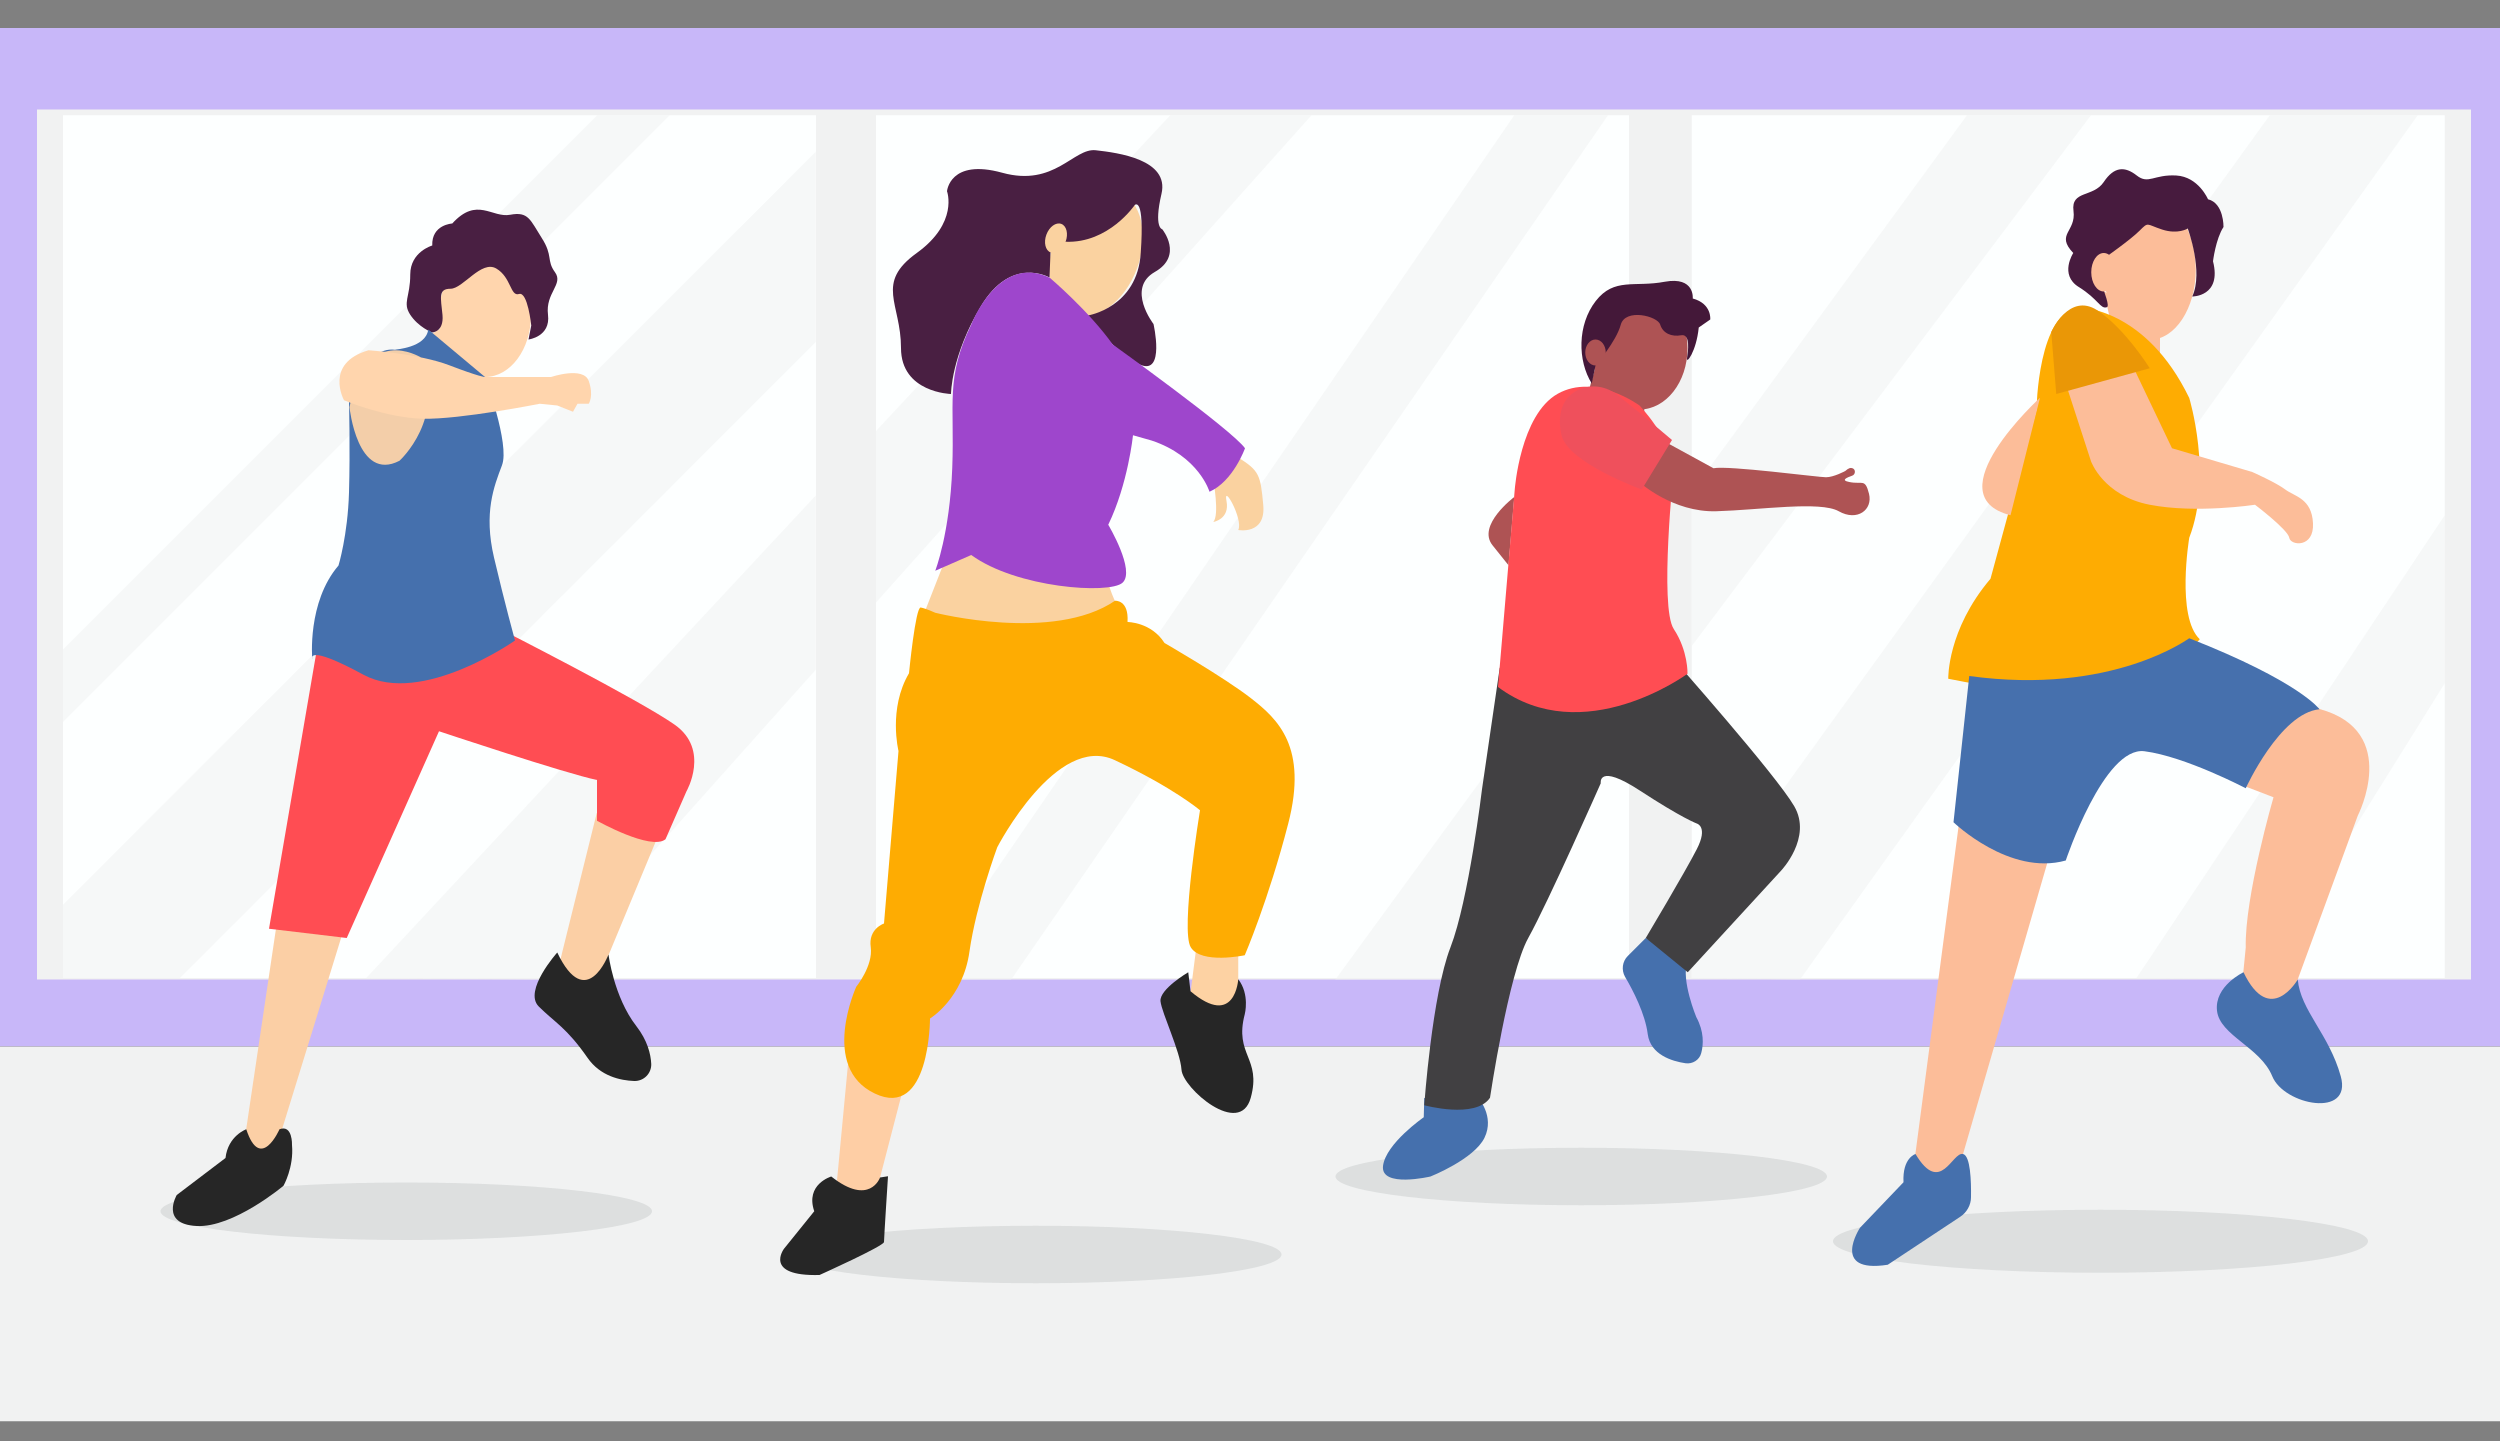
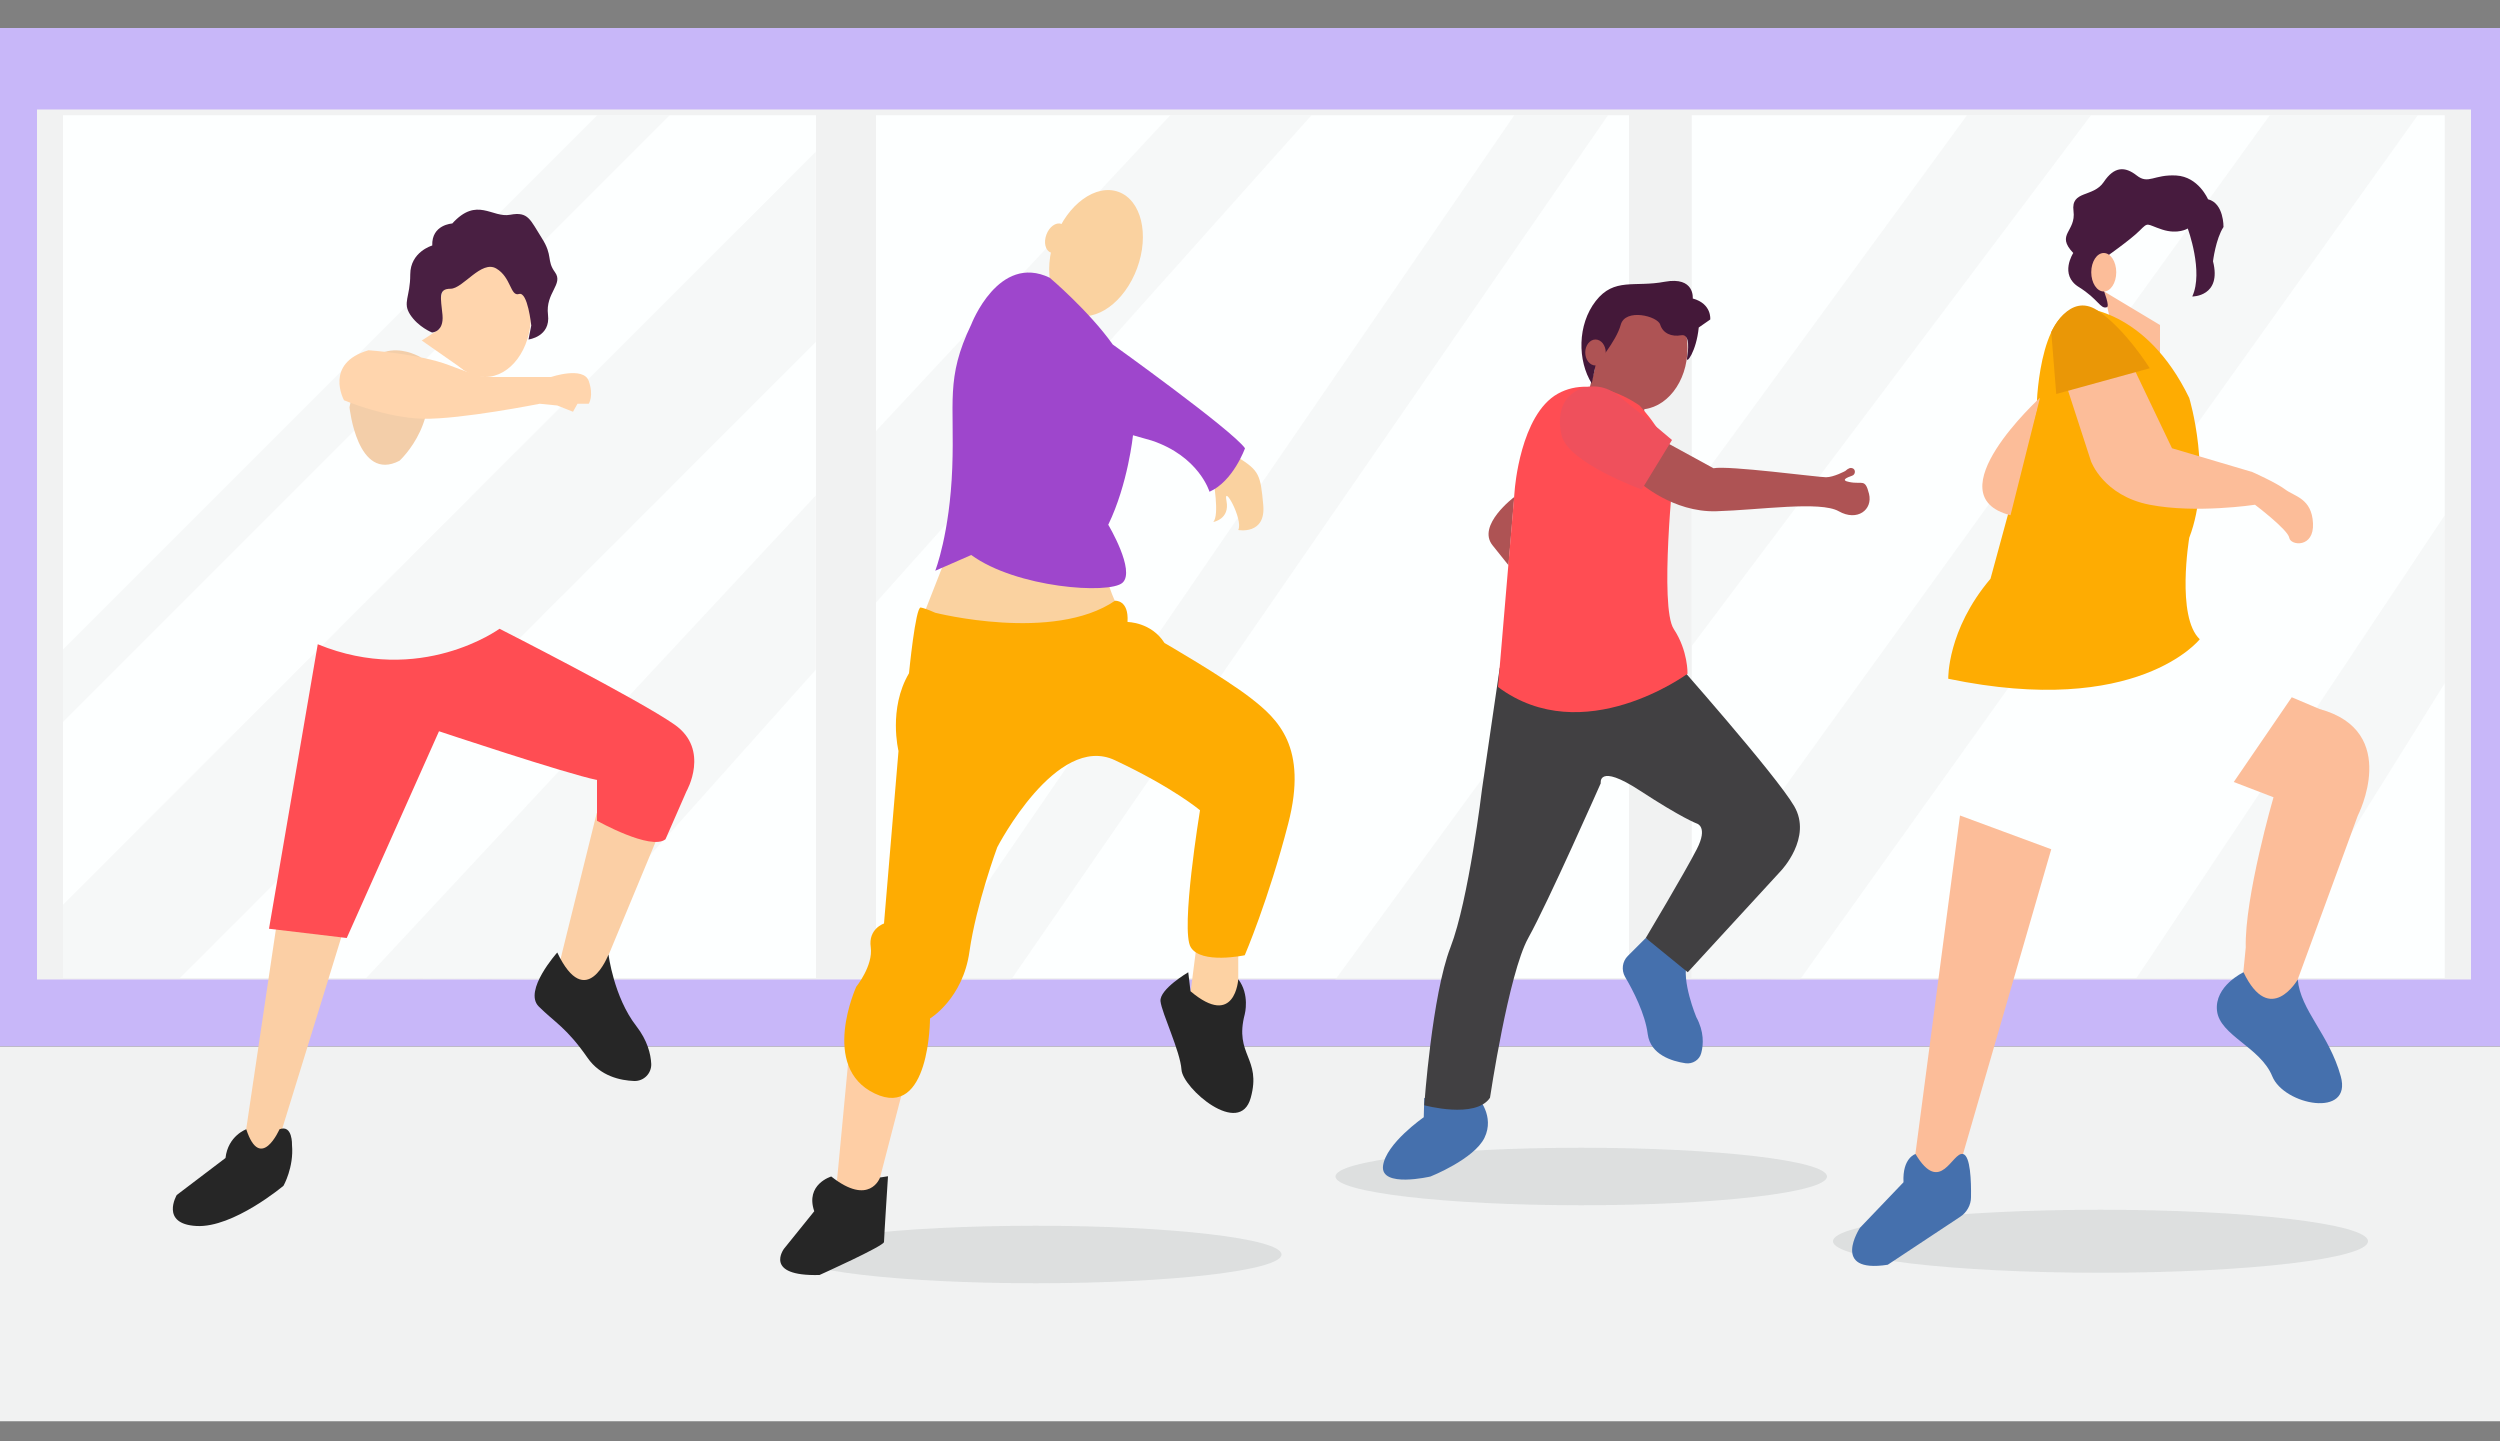
<svg xmlns="http://www.w3.org/2000/svg" version="1.1" id="Layer_1" x="0" y="0" viewBox="0 0 1000 576.5" style="enable-background:new 0 0 1000 576.5" xml:space="preserve">
  <rect x="0" y="0" width="1000" height="576.5" fill="#808080" stroke="none" />
  <style>.st0{fill:#f1f2f2}.st2{fill:#fdffff}.st3{opacity:.57;fill:#f1f2f2}.st4{fill:#fcbd99}.st5{opacity:.61;fill:#d1d3d4}.st6{fill:#4570ad}.st8{fill:#feac02}.st11{fill:#ae5354}.st14{fill:#ff4d53}.st16{fill:#fad2a0}.st17{fill:#491f42}.st19{fill:#262626}.st22{fill:#ffd5ad}.st23{fill:#fbcfa5}</style>
  <path class="st0" d="M0 418.6h1000v149.9H0z" />
  <path style="fill:#c8b7f9" d="M0 11.2h1000v407.3H0z" />
  <path class="st0" d="M14.8 43.8h973.6v348H14.8z" />
  <path class="st2" d="M25.2 46.1h301.2v345.1H25.2zM350.4 46.1h301.2v345.1H350.4zM676.7 46.1h301.2v345.1H676.7z" />
  <path class="st3" d="M267.9 46.1 25.2 288.8v-29L238.9 46.1zM326.3 60.7v76.1L72 391.2H25.2v-29.3zM146.5 391.2l179.8-193v69.7L216.2 391.2l-.6.6zM524.6 46.1 350.4 241v-68.6L468.1 46.1zM643.2 46.1 404.9 391.2l-.5.6h-36.1l.5-.6L605.7 46.1zM534.6 391.2l116.9-160v60.7l-74.6 99.3-.5.6h-42.3zM786.8 46.1 676.7 196.7v61.7L836.4 46.1zM907.9 46.1 676.7 366.3v24.9l43.3.6L967.1 46.1zM977.9 206.1 854.6 391.2s46.9.8 48.5.4c1.6-.4 74.8-118.3 74.8-118.3v-67.2z" />
  <g>
    <path class="st4" d="m841.5 116.5 3.7 16.4 18.8 10.7V130z" />
    <ellipse class="st5" cx="840.2" cy="496.5" rx="107" ry="12.6" />
    <path class="st4" d="m784 326.2-18.4 139.6s4.7 15.8 18.4 0l36.5-126.1-36.5-13.5zM893.5 312.8l15.9 6.1s-11.6 40-11.1 60.1l-2.1 21.4s16.3 11.8 21.6-5.1l25.3-69s17.4-33.8-15.3-42.7l-11.1-4.7-23.2 33.9z" />
    <path class="st6" d="M766.2 461.6s-5.3 1.5-4.8 11.3L744 491.1s-12.1 18.4 11.1 14.8l29-19.2c2.6-1.7 4.3-4.7 4.3-7.8.1-6.4-.2-16.6-3.2-17.3-4.3-1-9 16.8-19 0zM897.4 388.9s-11.7 5.5-10.6 15.4c1.1 9.9 17.4 14.6 22.1 26.2 4.7 11.6 32.1 16.9 27.4 0-4.7-16.9-16.1-26.3-17.2-38.7 0 0-11.1 19.2-21.7-2.9z" />
-     <ellipse class="st4" cx="859.9" cy="107.8" rx="18.4" ry="28.1" />
    <path d="M876.9 118.6s11.9.1 8.3-14.1c0 0 1.1-9 4.2-13.7 0 0 .2-9.5-6.2-11.1 0 0-3.8-9-12.7-9.5-9-.5-11.1 3.7-15.8 0-4.7-3.7-9-3.7-13.2 2.6-4.2 6.3-13.2 3.2-12.1 11.6s-7.3 9.2-.1 16.8c0 0-5.7 8.7 2.2 13.6s8.6 8.9 11.2 8.1-8.6-20.3-.9-19.7c0 0 10.3-7.2 14-10.9 3.7-3.7 2.6-2.6 9-.5s10.3-.4 10.3-.4 6.4 17.3 1.8 27.2z" style="fill:#471b3e" />
    <path class="st8" d="M832 123s26.3.2 43.7 36.2c0 0 9.5 31.2 0 55.9 0 0-5.3 31.6 4.2 40.6 0 0-24.8 31.6-100.6 15.8 0 0-.5-19.5 16.9-40l18.4-67.6c0-.1.5-39.8 17.4-40.9z" />
-     <path d="m787.7 270.4-6.3 58.5s22.4 21.6 44.9 15.3c0 0 15.3-45.8 31.5-43.7 16.3 2.1 40.5 14.8 40.5 14.8s13.7-30.1 29.5-31.6c0 0-7.8-11-52.1-28.4.1-.2-30.5 23-88 15.1z" style="fill:#4670ad" />
    <path class="st4" d="M816 159.1s-42.8 39.1-11.8 47l11.8-47z" />
    <ellipse class="st4" cx="841.5" cy="108.9" rx="5" ry="7.7" />
    <path class="st4" d="m826.3 153.4 10.1 31.1s4.9 13.8 23.5 17.4c18.5 3.6 42.1 0 42.1 0s13.2 10 13.7 13.2c.5 3.2 10 4.2 9.5-5.8s-7.4-10.7-11.1-13.5c-3.7-2.8-13.2-7-13.2-7l-32.1-9.5-15.8-33.1-26.7 7.2z" />
    <path d="m822.5 157.6-2-24.8s7.1-16 18.4-8.7c11.2 7.4 21 23.2 21 23.2l-37.4 10.3z" style="fill:#ea9706" />
  </g>
  <g>
    <ellipse class="st5" cx="632.5" cy="470.6" rx="98.3" ry="11.5" />
    <path class="st6" d="M591.2 439.1s6.8 7.3 2.6 16c-4.2 8.6-21.6 15.5-21.6 15.5s-20 4.7-19-4.2c1.1-9 16.3-19.5 16.3-19.5l.2-7.7h21.5zM658.3 375.2l-7.2 7.2c-2.2 2.2-2.6 5.6-1.1 8.3 3.2 5.4 8.1 14.9 9.1 23 1.1 8.2 9.7 10.8 15.1 11.6 2.8.4 5.6-1.3 6.3-4.1.9-3.4 1.2-8.5-2-14.4 0 0-6.1-14.7-3.6-22l-16.6-9.6z" />
    <path class="st11" d="m638 147.4-3.7 13.2 22.8 10.2.9-10.2z" />
    <ellipse class="st11" cx="655.8" cy="139.3" rx="19.2" ry="24.5" />
    <path d="M638.2 146.2s8.3-9.6 10.1-16.3c1.8-6.7 14.8-3.5 15.8 0 1.1 3.5 4.6 4.9 8.4 4.2s2.7 6.7 2.3 9.2c-.4 2.5 3.7-2.5 4.7-12.3l4.6-3.2s.7-6.3-7-8.4c0 0 .9-8.9-11.2-6.7-12.1 2.3-20.2-1.8-27.6 7.7s-7.3 23.9-1.6 33l1.5-7.2z" style="fill:#441839" />
    <path d="m599.9 267.1-7.1 48.6s-5.3 44.3-12.6 63.2c-7.4 19-10.5 63.2-10.5 63.2s20.5 5.6 26.3-3c0 0 7.4-49.7 15.3-63.9 7.9-14.2 29-61.9 29-61.9s-1.4-8.2 15.6 2.9 22.8 13.2 22.8 13.2 4.7 1.2 0 10.3c-4.7 9.2-20.4 35.5-20.4 35.5l16.8 13.7 37.3-40.6s12.6-13.2 5.3-25.8-48.9-59.5-48.9-59.5l-68.9 4.1z" style="fill:#414042" />
    <path class="st11" d="M605.7 198.8s-15.1 11.3-8.7 19.3l6.4 8 2.3-27.3z" />
    <ellipse class="st11" cx="638.2" cy="141" rx="4.1" ry="5.2" />
    <path class="st14" d="M669.5 187.5s-5.8 55.3 0 64.1c5.8 8.8 5.5 17.9 5.5 17.9s-41.7 30.7-75.8 5.3l6.7-79s2.2-29.9 17.2-38.3c15-8.4 32.7 4.7 32.7 4.7s12.3 12.8 13.7 25.3z" />
    <path class="st11" d="M655.8 192.9s13.3 12.1 30.7 11.6 41.6-4.2 49 0c7.4 4.2 13.7-.6 12.1-7-1.6-6.3-2.6-3.6-7.9-4.7-3.6-.7-.9-1.8 1.1-2.5 1.4-.4 1.6-2.5.2-3-.7-.3-1.6-.1-2.9 1.1 0 0-4.6 2.5-7.7 2.5-3.2 0-39.3-4.8-45-3.6L666 176.7l-10.2 16.2z" />
    <path d="M631.6 155.8c5.1-2.3 11.1-1.3 15.5 2.3l9.6 7.7 12.1 10.2-12.1 19.8S627 185.1 624.6 174c-1.8-8 .1-15.1 7-18.2z" style="fill:#ef505c" />
  </g>
  <g>
    <ellipse class="st5" cx="414.3" cy="501.8" rx="98.3" ry="11.5" />
    <ellipse transform="rotate(-69.739 438.446 101.216)" class="st16" cx="438.4" cy="101.2" rx="26.1" ry="17.5" />
-     <path class="st17" d="M453.9 82s-10.4 15.4-27.7 14.7l-6 4.3-.4 10s-15.2-8.8-27.3 11.3c-12.1 20-12.1 35.3-12.1 35.3s-20-.5-20-18.4-10.5-25.9 6.3-38 12.1-24.7 12.1-24.7 1.1-13.2 22.1-7.4 28.5-10 37.4-9 29.5 3.7 26.3 17.4c-3.2 13.7.3 14.2.3 14.2s8.6 10.5-3 17.1c-11.5 6.6-.5 20.8-.5 20.8s4.7 20.5-5.3 16.3c-10-4.2-21-19.7-21-19.7s19.9-3.1 21.2-25.1c1.6-23-2.4-19.1-2.4-19.1z" />
    <path class="st16" d="m381.5 215.1-13.2 33.7s28.5 18.4 60.6 10c0 0 15.3-.5 22.1-10 0 0-7.4-9-9-22.1l-60.5-11.6z" />
    <path d="m479 375.2-3.7 29s14.8 9.5 20 0v-26.3l-16.3-2.7z" style="fill:#fdd2a3" />
    <path class="st19" d="M475.3 388.9s-11.6 6.8-11.1 11.6c.5 4.7 7.9 20 8.4 27.4.5 7.4 23.3 27.2 27.7 11.2s-6.7-17-2.4-33.4c0 0 2.1-7.9-2.6-14 0 0-1.2 19.9-19.1 4.8l-.9-7.6z" />
    <path d="m339.2 425.7-4.6 48.6s3.7 17.4 14.2 6.8l3.2-10 10-38.5-22.8-6.9z" style="fill:#fecea5" />
    <path class="st19" d="M332.5 470.6s-10.5 3.1-6.8 13.9l-12.1 15s-8.4 11.1 14.2 10.5c0 0 25.8-11.6 25.8-13.2 0-1.6 1.6-26.3 1.6-26.3l-3.2.5c0 .1-4.2 11.7-19.5-.4z" />
    <path class="st16" d="M485.3 191.9s2.6 14.2 0 16.9c0 0 6.7-1.1 5.3-8.4-1.5-7.4 6.8 7.4 4.7 11.6 0 0 11.1 2.1 10-10-1.1-12.1-1.6-13.7-10-19-8.4-5.3-10 8.9-10 8.9z" />
    <ellipse transform="rotate(-69.739 422.386 95.289)" class="st16" cx="422.4" cy="95.3" rx="6.1" ry="4.1" />
    <path class="st8" d="M374.1 245.1s47.3 12 71.9-4.8c0 0 5.6-.5 5 8.5 0 0 9.5 0 14.8 8.4 0 0 23.8 13.7 34.6 22.1s22.8 19.5 14.9 50.1-17.4 52.7-17.4 52.7-17.4 3.7-21.6-3.2c-4.2-6.8 3.7-54.8 3.7-54.8s-10.6-9-34-20c-23.4-11.1-47.1 34.8-47.1 34.8s-8.4 22.7-11.1 41.6c-2.6 19-15.8 26.9-15.8 26.9s0 40.6-22.1 30c-22.1-10.5-7.4-42.7-7.4-42.7s6.8-8.4 5.8-15.8c-1.1-7.4 5.3-9.5 5.3-9.5l5.8-69s-4.2-16.9 4.2-31.1c0 0 2.6-26.7 4.7-26.3s5.8 2.1 5.8 2.1z" />
    <path d="M388.5 129.8s10.9-28.6 31.4-18.7c0 0 15.6 13.2 25.2 26.7 0 0 47.6 34.1 52.9 41.5 0 0-4.7 13.2-14.2 17.4 0 0-4.2-14.2-23.2-20.5l-7.4-2.1s-2 19.5-9.9 35.8c0 0 11 18.4 5.7 23.2-5.3 4.7-42.4 2.1-60.5-11.1l-14.4 6.3s5.8-14.8 6.8-41.1-2.8-35.8 7.6-57.4z" style="fill:#9e46cc" />
  </g>
  <g>
-     <ellipse class="st5" cx="162.5" cy="484.5" rx="98.3" ry="11.5" />
    <path class="st22" d="m178 130.2-9.3 6 17.3 12.1 11-5.4z" />
    <ellipse class="st22" cx="194" cy="126" rx="18.4" ry="24.8" />
    <path class="st23" d="M110.7 369.4 97 461.6s5.8 9.5 10.5 4.7c4.7-4.7 4.3-11.3 4.3-11.3l25.8-83.6-26.9-2zM238.7 325.2l-15.8 63.7s15.3 15.3 19-3.2l22.1-53.2-25.3-7.3z" />
    <path class="st19" d="M222.9 381s-13.7 15.3-7.4 21.6 11.1 8.4 19.5 20.5c5.1 7.4 13.2 9.1 18.7 9.3 3.8.1 6.9-3 6.8-6.8-.2-4-1.5-9.4-6-15.2-9-11.6-11.1-28.6-11.1-28.6s-8.9 23.5-20.5-.8zM98.5 451.7s-7.3 2.6-8.3 11.5L70.7 478s-6.8 11.6 7.9 12.4 34.8-16.1 34.8-16.1 4.2-7.4 3.4-16.3c0 0 .3-8.3-5-6.3 0 0-7.6 17.4-13.3 0z" />
    <path class="st17" d="M172.8 133s4.8-.1 4.2-7c-.7-7-1.8-10.5 3.2-10.5s12.3-11.6 18.3-8.1 5.6 11.3 9.1 10.2 4.9 12.6 4.9 12.6l-1.1 5.6s8.9-1.1 7.8-9.9 6.3-12.2 2.8-17c-3.5-4.8-.7-6.5-5.3-13.7-4.6-7.2-5.3-10.7-12.6-9.3s-13.3-7.4-23.2 3.5c0 0-8.3.4-8 8.8 0 0-8.8 2.5-8.8 11.6s-3.2 11.2 0 16.1 8.7 7.1 8.7 7.1z" />
    <path class="st14" d="m127.1 257.7-19.5 113.8 31.1 3.7 36.9-82.7s50.6 16.9 63.2 19.5v16.3s21.6 12.1 27.4 7.4l8.4-19.2s9.5-16.6-4.7-26.6-70.1-38.4-70.1-38.4-31.6 23.1-72.7 6.2z" />
-     <path class="st6" d="m171.3 131.8 22.7 19s10 26.9 6.8 35.3c-3.2 8.4-7.4 19-3.2 36.9s8.4 33.2 8.4 33.2-37.4 26.3-60.6 13.7c-23.2-12.6-20.5-6.3-20.5-6.3s-2.1-22.7 10.5-37.4c0 0 3.7-12.1 4.2-29.2s0-36.6 0-36.6 5.8-22.1 18.4-20.5c.1-.2 12.3-.7 13.3-8.1z" />
    <path d="M139.8 162.9s3.1 30.2 20 21.4c0 0 19.1-17.3 8.3-41.5-.1.1-22-13.6-28.3 20.1z" style="fill:#f3cea9" />
    <path class="st22" d="M137.6 160.1s-8.1-14.8 9.8-20c0 0 20.3 1.4 32.3 6 12 4.6 14.2 4.7 14.2 4.7h26.5s13-4.4 15.1 1.6c2.1 6 0 9.1 0 9.1H231l-1.8 3.2-6.3-2.5-7-.7s-31.6 6.3-46.7 6c-15.1-.4-31.6-7.4-31.6-7.4z" />
  </g>
</svg>